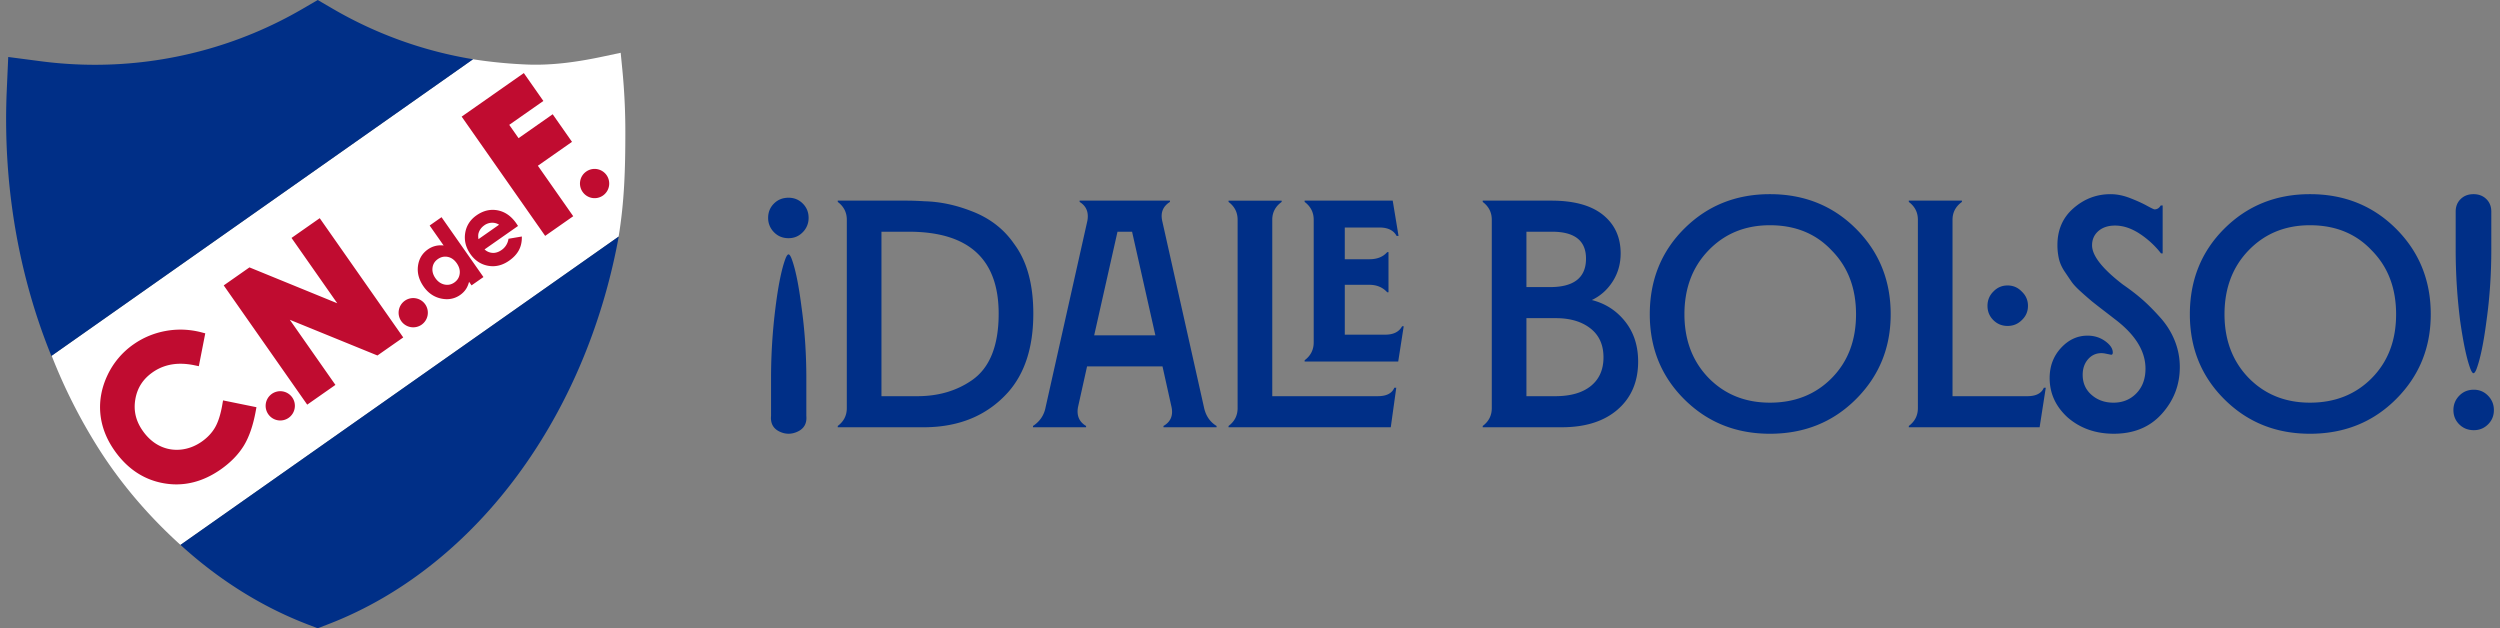
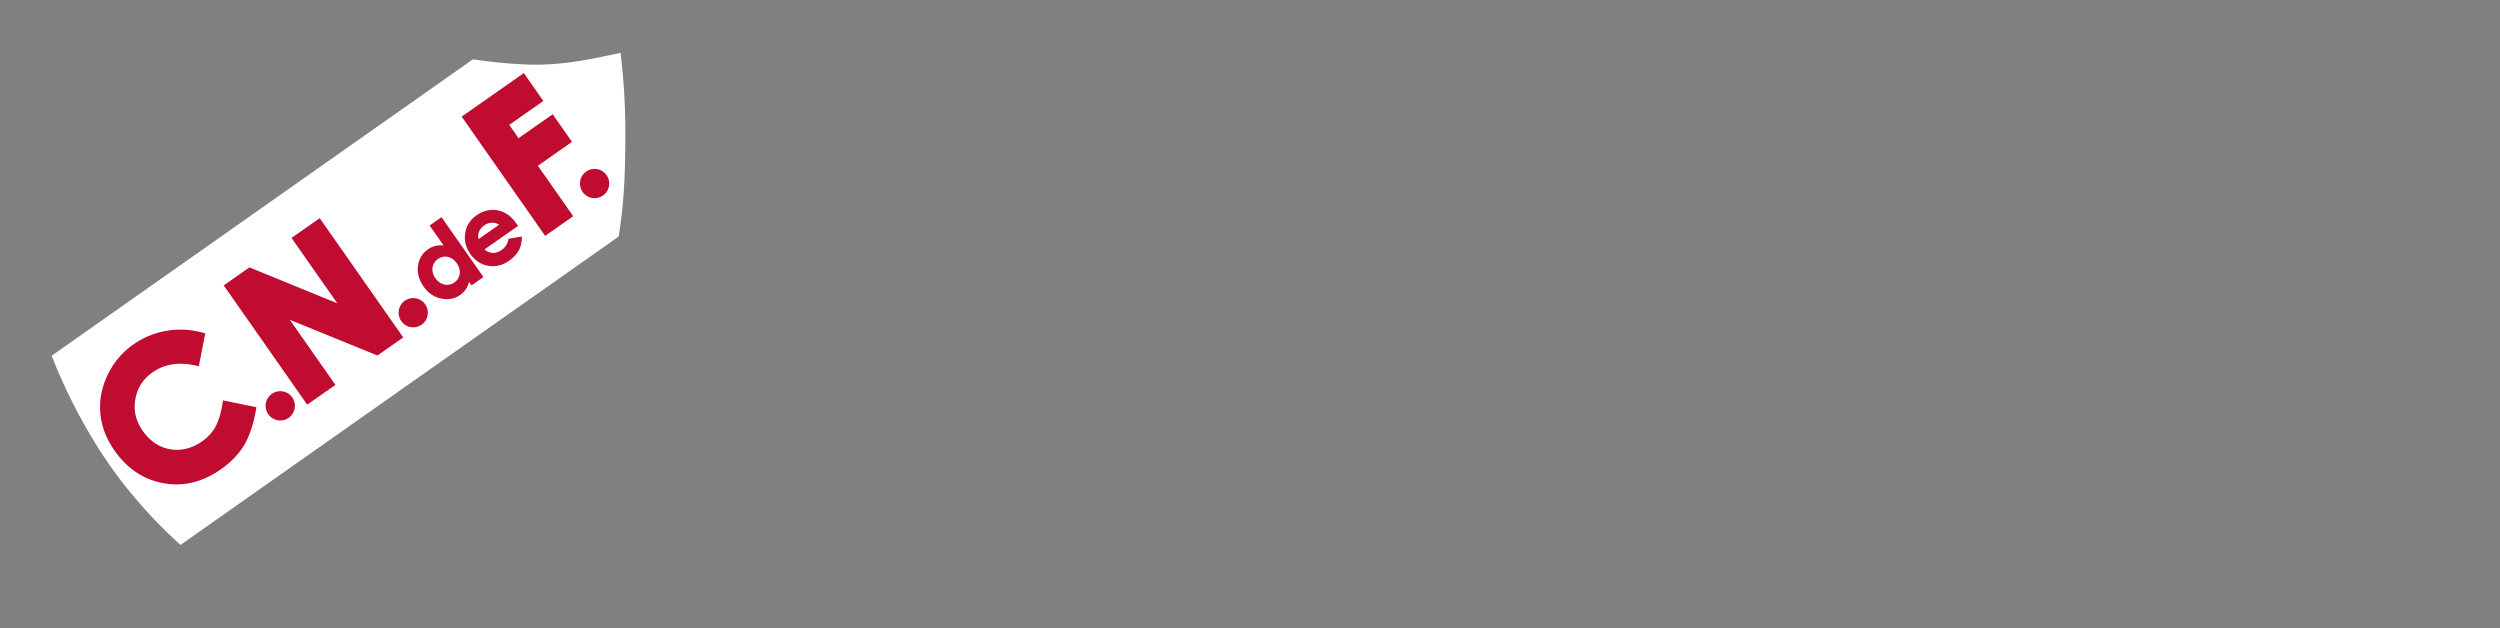
<svg xmlns="http://www.w3.org/2000/svg" width="382" height="96">
  <rect width="100%" height="100%" fill="#808080" stroke="none" />
  <g fill="none" fill-rule="evenodd">
    <path fill="#FFF" d="M95.552 20.12c0-3.143-.153-6.32-.455-9.445l-.256-2.61-2.55.544c-3.872.829-7.862 1.42-11.843 1.248a74.252 74.252 0 0 1-8.174-.8L7.896 54.357a83.183 83.183 0 0 0 7.299 14.378c3.54 5.54 7.81 10.393 12.385 14.529l66.946-47.116c.874-5.3 1.026-10.188 1.026-16.027" />
    <path fill="#C00C30" d="M70.237 41.855c-.078.553-.348.984-.823 1.317-.454.317-.96.419-1.503.303-.549-.12-1.014-.446-1.382-.972-.366-.522-.513-1.064-.438-1.609.076-.55.34-.976.806-1.303.357-.25.736-.377 1.128-.377.127 0 .26.012.393.04.536.107.996.43 1.368.961.379.54.53 1.093.451 1.64zm-2.77-8.669L65.65 34.46l2.139 3.053a3.39 3.39 0 0 0-2.413.599c-.86.602-1.367 1.452-1.508 2.527-.14 1.073.15 2.132.863 3.15.687.984 1.586 1.598 2.669 1.829.302.065.599.097.884.097a3.48 3.48 0 0 0 2.032-.647c.38-.266.69-.586.918-.95.187-.295.334-.651.438-1.058l.381.545 1.818-1.271-6.405-9.147zm8.79 1.153-3.148 2.205c-.06-.405-.05-.733.031-.977.15-.46.44-.84.86-1.136a2.085 2.085 0 0 1 1.21-.397h.033c.374.006.715.107 1.014.305zm3.48 1.798-2.041.346-.014.091a2.48 2.48 0 0 1-1.046 1.629c-.47.33-.953.477-1.43.434a1.95 1.95 0 0 1-1.166-.528l5.116-3.581-.283-.423c-.763-1.09-1.714-1.75-2.828-1.965a4.039 4.039 0 0 0-.765-.073c-.844 0-1.674.28-2.468.836-.973.68-1.555 1.594-1.732 2.714-.176 1.12.09 2.196.797 3.204.687.983 1.6 1.586 2.704 1.789.244.043.487.066.727.066.849 0 1.686-.283 2.486-.844.659-.461 1.154-.987 1.468-1.56.319-.579.478-1.244.476-1.98v-.155zM33.967 61.848c-.262 1.499-.64 2.677-1.126 3.5-.477.812-1.153 1.528-2.008 2.127-1 .7-2.082 1.11-3.215 1.225-.21.021-.423.031-.63.03a5.811 5.811 0 0 1-2.566-.595c-1.005-.489-1.887-1.27-2.618-2.314-1.055-1.506-1.423-3.08-1.124-4.818.299-1.733 1.163-3.08 2.65-4.121 1.233-.864 2.663-1.301 4.25-1.301.678 0 1.402.08 2.146.235l.655.138.984-5.02-.6-.157a12.699 12.699 0 0 0-3.189-.412c-.74 0-1.491.067-2.23.2-1.8.326-3.46 1.015-4.932 2.044a11.936 11.936 0 0 0-3.977 4.695c-.908 1.906-1.28 3.876-1.107 5.848.175 1.972.9 3.885 2.16 5.681 1.946 2.776 4.465 4.46 7.494 5.002.658.119 1.319.179 1.967.179 2.331 0 4.61-.77 6.779-2.288 1.497-1.05 2.675-2.256 3.5-3.585.82-1.322 1.439-3.102 1.84-5.286l.117-.635-5.103-1.04-.117.668zM44.544 36.355l6.991 9.985-13.419-5.484-3.931 2.754 12.757 18.22 4.31-3.016-6.97-9.953 13.389 5.457 3.943-2.759-12.76-18.222zM82.187 25.324l5.214-3.651-2.95-4.215-5.216 3.652-1.423-2.033 5.214-3.649-2.984-4.263-9.5 6.654 12.759 18.222 4.289-3.003zM42.822 59.775a2.237 2.237 0 0 0-1.83 3.516 2.23 2.23 0 0 0 4.03-.894 2.218 2.218 0 0 0-.368-1.669 2.24 2.24 0 0 0-1.832-.953M64.971 46.5a2.23 2.23 0 0 0-3.111-.548 2.238 2.238 0 0 0-.55 3.11 2.236 2.236 0 0 0 3.112.55 2.236 2.236 0 0 0 .549-3.112m27.713-19.738a2.237 2.237 0 0 0-1.832-.952c-.458 0-.9.14-1.277.405a2.21 2.21 0 0 0-.92 1.44 2.22 2.22 0 0 0 .371 1.67 2.23 2.23 0 0 0 3.112.549 2.237 2.237 0 0 0 .546-3.112" />
-     <path fill="#002F87" d="M50.887 1.363 48.549 0 48.548 0l-2.336 1.363c-9.583 5.583-20.544 8.536-31.7 8.536-2.74 0-5.512-.18-8.24-.536l-5.014-.655-.223 5.05a100.11 100.11 0 0 0-.1 4.476c0 9.287 1.268 18.39 3.768 27.056a90.92 90.92 0 0 0 3.147 9.098l.046-.033L72.274 9.057l.008-.005a62.795 62.795 0 0 1-21.395-7.69M27.578 83.26a69.122 69.122 0 0 0 3.116 2.673c5.032 4.054 10.476 7.223 16.18 9.424l1.669.643 1.672-.644c5.701-2.198 11.147-5.37 16.179-9.424 5.94-4.784 11.192-10.688 15.604-17.549 4.491-6.977 7.987-14.746 10.397-23.092.865-3.001 1.58-6.056 2.148-9.15L27.578 83.26zm92.91-44.391c.13 0 .28.198.444.594.594 1.55 1.105 4.024 1.534 7.421.495 3.496.742 7.14.742 10.933v5.738c.1 1.121-.33 1.912-1.286 2.374-.957.462-1.905.462-2.845 0-.94-.462-1.36-1.253-1.262-2.374v-5.738c0-3.662.231-7.305.693-10.933.429-3.397.94-5.87 1.533-7.42.165-.397.314-.595.446-.595zm149.954-9.201c5.244 0 9.63 1.765 13.16 5.293 3.53 3.53 5.294 7.883 5.294 13.06 0 5.112-1.764 9.432-5.294 12.961-3.53 3.53-7.916 5.294-13.16 5.294-5.212 0-9.582-1.764-13.111-5.294-3.496-3.495-5.244-7.815-5.244-12.961 0-5.21 1.748-9.563 5.244-13.06 3.53-3.528 7.899-5.293 13.111-5.293zm52.045 0c.957 0 1.947.197 2.97.593 1.022.396 1.879.784 2.572 1.163.693.38 1.089.569 1.187.569.396 0 .71-.198.941-.594h.296v7.321h-.247a13.567 13.567 0 0 0-3.315-3.041c-1.254-.809-2.49-1.213-3.71-1.213-1.056 0-1.905.281-2.548.84-.643.562-.965 1.288-.965 2.178 0 1.583 1.566 3.58 4.7 5.986 1.188.824 2.201 1.608 3.043 2.35.84.741 1.74 1.65 2.696 2.721.956 1.07 1.69 2.25 2.201 3.536.512 1.287.767 2.623.767 4.008 0 2.737-.923 5.13-2.77 7.172-1.815 2.013-4.255 3.018-7.322 3.018-2.771 0-5.113-.824-7.027-2.473-1.847-1.682-2.77-3.693-2.77-6.035 0-1.814.578-3.347 1.732-4.6 1.155-1.253 2.506-1.88 4.057-1.88 1.022 0 1.92.28 2.697.84.774.561 1.162 1.138 1.162 1.732 0 .23-.082.346-.247.346l-.247-.05-.62-.123a3.216 3.216 0 0 0-.617-.073c-.825 0-1.509.312-2.054.938-.543.627-.816 1.42-.816 2.375 0 1.254.453 2.276 1.361 3.068.906.79 2.02 1.187 3.34 1.187 1.417 0 2.589-.479 3.511-1.434.924-.957 1.386-2.21 1.386-3.762 0-2.703-1.582-5.242-4.75-7.617-.165-.131-.709-.553-1.632-1.262a82.752 82.752 0 0 1-1.806-1.41 59.24 59.24 0 0 1-1.533-1.335c-.742-.66-1.262-1.204-1.559-1.633-.297-.429-.66-.965-1.09-1.608-.428-.643-.716-1.294-.865-1.954a9.416 9.416 0 0 1-.221-2.078c0-2.307.807-4.171 2.423-5.589 1.65-1.45 3.546-2.176 5.69-2.176zm30.477 0c5.245 0 9.63 1.765 13.16 5.293 3.53 3.53 5.295 7.883 5.295 13.06 0 5.112-1.765 9.432-5.295 12.961-3.53 3.53-7.915 5.294-13.16 5.294-5.21 0-9.581-1.764-13.11-5.294-3.497-3.495-5.245-7.815-5.245-12.961 0-5.21 1.748-9.563 5.244-13.06 3.53-3.528 7.9-5.293 13.111-5.293zM378 59.548c.857 0 1.583.305 2.176.916.595.61.89 1.343.89 2.2 0 .857-.295 1.583-.89 2.177-.593.594-1.32.89-2.176.89-.891 0-1.633-.296-2.227-.89-.593-.594-.89-1.32-.89-2.177s.297-1.59.89-2.2c.594-.611 1.336-.916 2.227-.916zm-78.22-28.891v.198c-.956.693-1.434 1.6-1.434 2.721v26.961h11.429c1.318 0 2.16-.427 2.522-1.287h.297l-.94 6.037h-19.987v-.199c.923-.692 1.386-1.599 1.386-2.72V33.575c0-1.121-.463-2.028-1.386-2.72v-.2h8.114zm-62.732 0c3.463 0 6.092.726 7.891 2.177 1.797 1.452 2.696 3.413 2.696 5.887 0 1.582-.404 3.01-1.211 4.279-.81 1.27-1.873 2.22-3.192 2.845 2.078.527 3.776 1.624 5.096 3.29 1.319 1.664 1.98 3.701 1.98 6.109 0 3.067-1.04 5.509-3.118 7.322-2.078 1.814-4.931 2.72-8.558 2.72h-12.072v-.198c.922-.692 1.384-1.6 1.384-2.72V33.575c0-1.122-.462-2.029-1.384-2.72v-.198h10.488zm-98.403 0c.66 0 1.55.033 2.671.098 2.343.068 4.7.562 7.076 1.486 2.802 1.055 4.997 2.737 6.579 5.045 1.947 2.606 2.92 6.15 2.92 10.637 0 5.112-1.287 9.118-3.86 12.02-3.2 3.562-7.503 5.344-12.912 5.344h-13.11v-.199c.922-.692 1.384-1.6 1.384-2.72V33.575c0-1.122-.462-2.029-1.384-2.72v-.198h10.636zm40.123 0v.199c-1.056.66-1.452 1.616-1.187 2.87l6.382 28.493c.264 1.285.907 2.244 1.93 2.87v.197h-8.114v-.198c1.088-.625 1.5-1.584 1.236-2.87l-1.385-6.232h-11.527l-1.386 6.233c-.23 1.285.181 2.244 1.237 2.87v.197h-8.113v-.198c1.055-.692 1.698-1.649 1.929-2.87l6.383-28.493c.23-1.288-.166-2.244-1.188-2.87v-.198h13.803zm17.068 0v.2c-.957.69-1.434 1.598-1.434 2.719v26.96h16.129c1.319 0 2.16-.427 2.522-1.285h.297l-.84 6.035h-24.787v-.198c.923-.692 1.385-1.6 1.385-2.721V33.576c0-1.12-.462-2.029-1.385-2.72v-.198h8.113zm74.607 3.76c-3.793 0-6.927 1.286-9.4 3.86-2.442 2.538-3.661 5.786-3.661 9.744 0 3.925 1.22 7.157 3.66 9.697 2.474 2.538 5.608 3.809 9.401 3.809 3.826 0 6.976-1.253 9.45-3.76 2.473-2.506 3.71-5.755 3.71-9.746 0-3.99-1.237-7.238-3.71-9.744-2.41-2.574-5.558-3.86-9.45-3.86zm82.522 0c-3.793 0-6.926 1.286-9.4 3.86-2.44 2.538-3.66 5.786-3.66 9.744 0 3.925 1.22 7.157 3.66 9.697 2.474 2.538 5.607 3.809 9.4 3.809 3.826 0 6.977-1.253 9.45-3.76 2.475-2.506 3.71-5.755 3.71-9.746 0-3.99-1.235-7.238-3.71-9.744-2.41-2.574-5.558-3.86-9.45-3.86zm-214.121.99h-4.157v25.13h5.492c3.199 0 5.969-.807 8.311-2.424 2.738-1.88 4.107-5.277 4.107-10.19 0-8.344-4.585-12.517-13.753-12.517zm98.896 13.208h-4.502v11.922h4.404c2.342 0 4.156-.52 5.441-1.559 1.287-1.038 1.93-2.498 1.93-4.377 0-1.913-.668-3.388-2.003-4.428-1.336-1.038-3.093-1.558-5.27-1.558zm140.21-18.947c.79 0 1.442.247 1.953.742.512.495.768 1.137.768 1.93v5.787c0 3.793-.248 7.438-.742 10.933-.429 3.331-.941 5.789-1.533 7.372-.167.396-.315.593-.446.593-.132 0-.28-.197-.445-.593-.561-1.452-1.089-3.892-1.583-7.323a86.586 86.586 0 0 1-.694-10.982v-5.788c0-.792.256-1.434.767-1.929.512-.495 1.162-.742 1.955-.742zm-165.144.99.89 5.391h-.296c-.463-.857-1.336-1.285-2.622-1.285h-5.295v4.848h3.761c1.187 0 2.094-.363 2.721-1.089h.198v6.134h-.198c-.693-.758-1.6-1.137-2.721-1.137h-3.76v7.617h6.184c1.253 0 2.11-.427 2.572-1.285h.248l-.841 5.393h-14.298v-.199c.923-.692 1.385-1.599 1.385-2.72v-18.75c0-1.12-.462-2.029-1.385-2.72v-.198h13.457zm-39.826 4.749h-2.227l-3.562 15.83h9.35l-3.561-15.83zm133.776 8.211c.857 0 1.583.315 2.178.94.626.594.94 1.32.94 2.177s-.314 1.583-.94 2.176c-.595.595-1.32.891-2.178.891-.857 0-1.582-.296-2.176-.89-.594-.594-.891-1.32-.891-2.177s.297-1.583.89-2.176c.595-.626 1.32-.94 2.177-.94zm-69.61-8.212h-3.908v8.46h3.612c3.66 0 5.491-1.45 5.491-4.353 0-2.738-1.731-4.107-5.195-4.107zm-116.658-5.194c.857 0 1.583.297 2.177.891.593.594.89 1.32.89 2.176a3.04 3.04 0 0 1-.89 2.201c-.594.612-1.32.915-2.177.915-.89 0-1.633-.303-2.226-.915a3.04 3.04 0 0 1-.89-2.2c0-.858.296-1.583.89-2.177.593-.594 1.335-.89 2.226-.89z" />
  </g>
</svg>